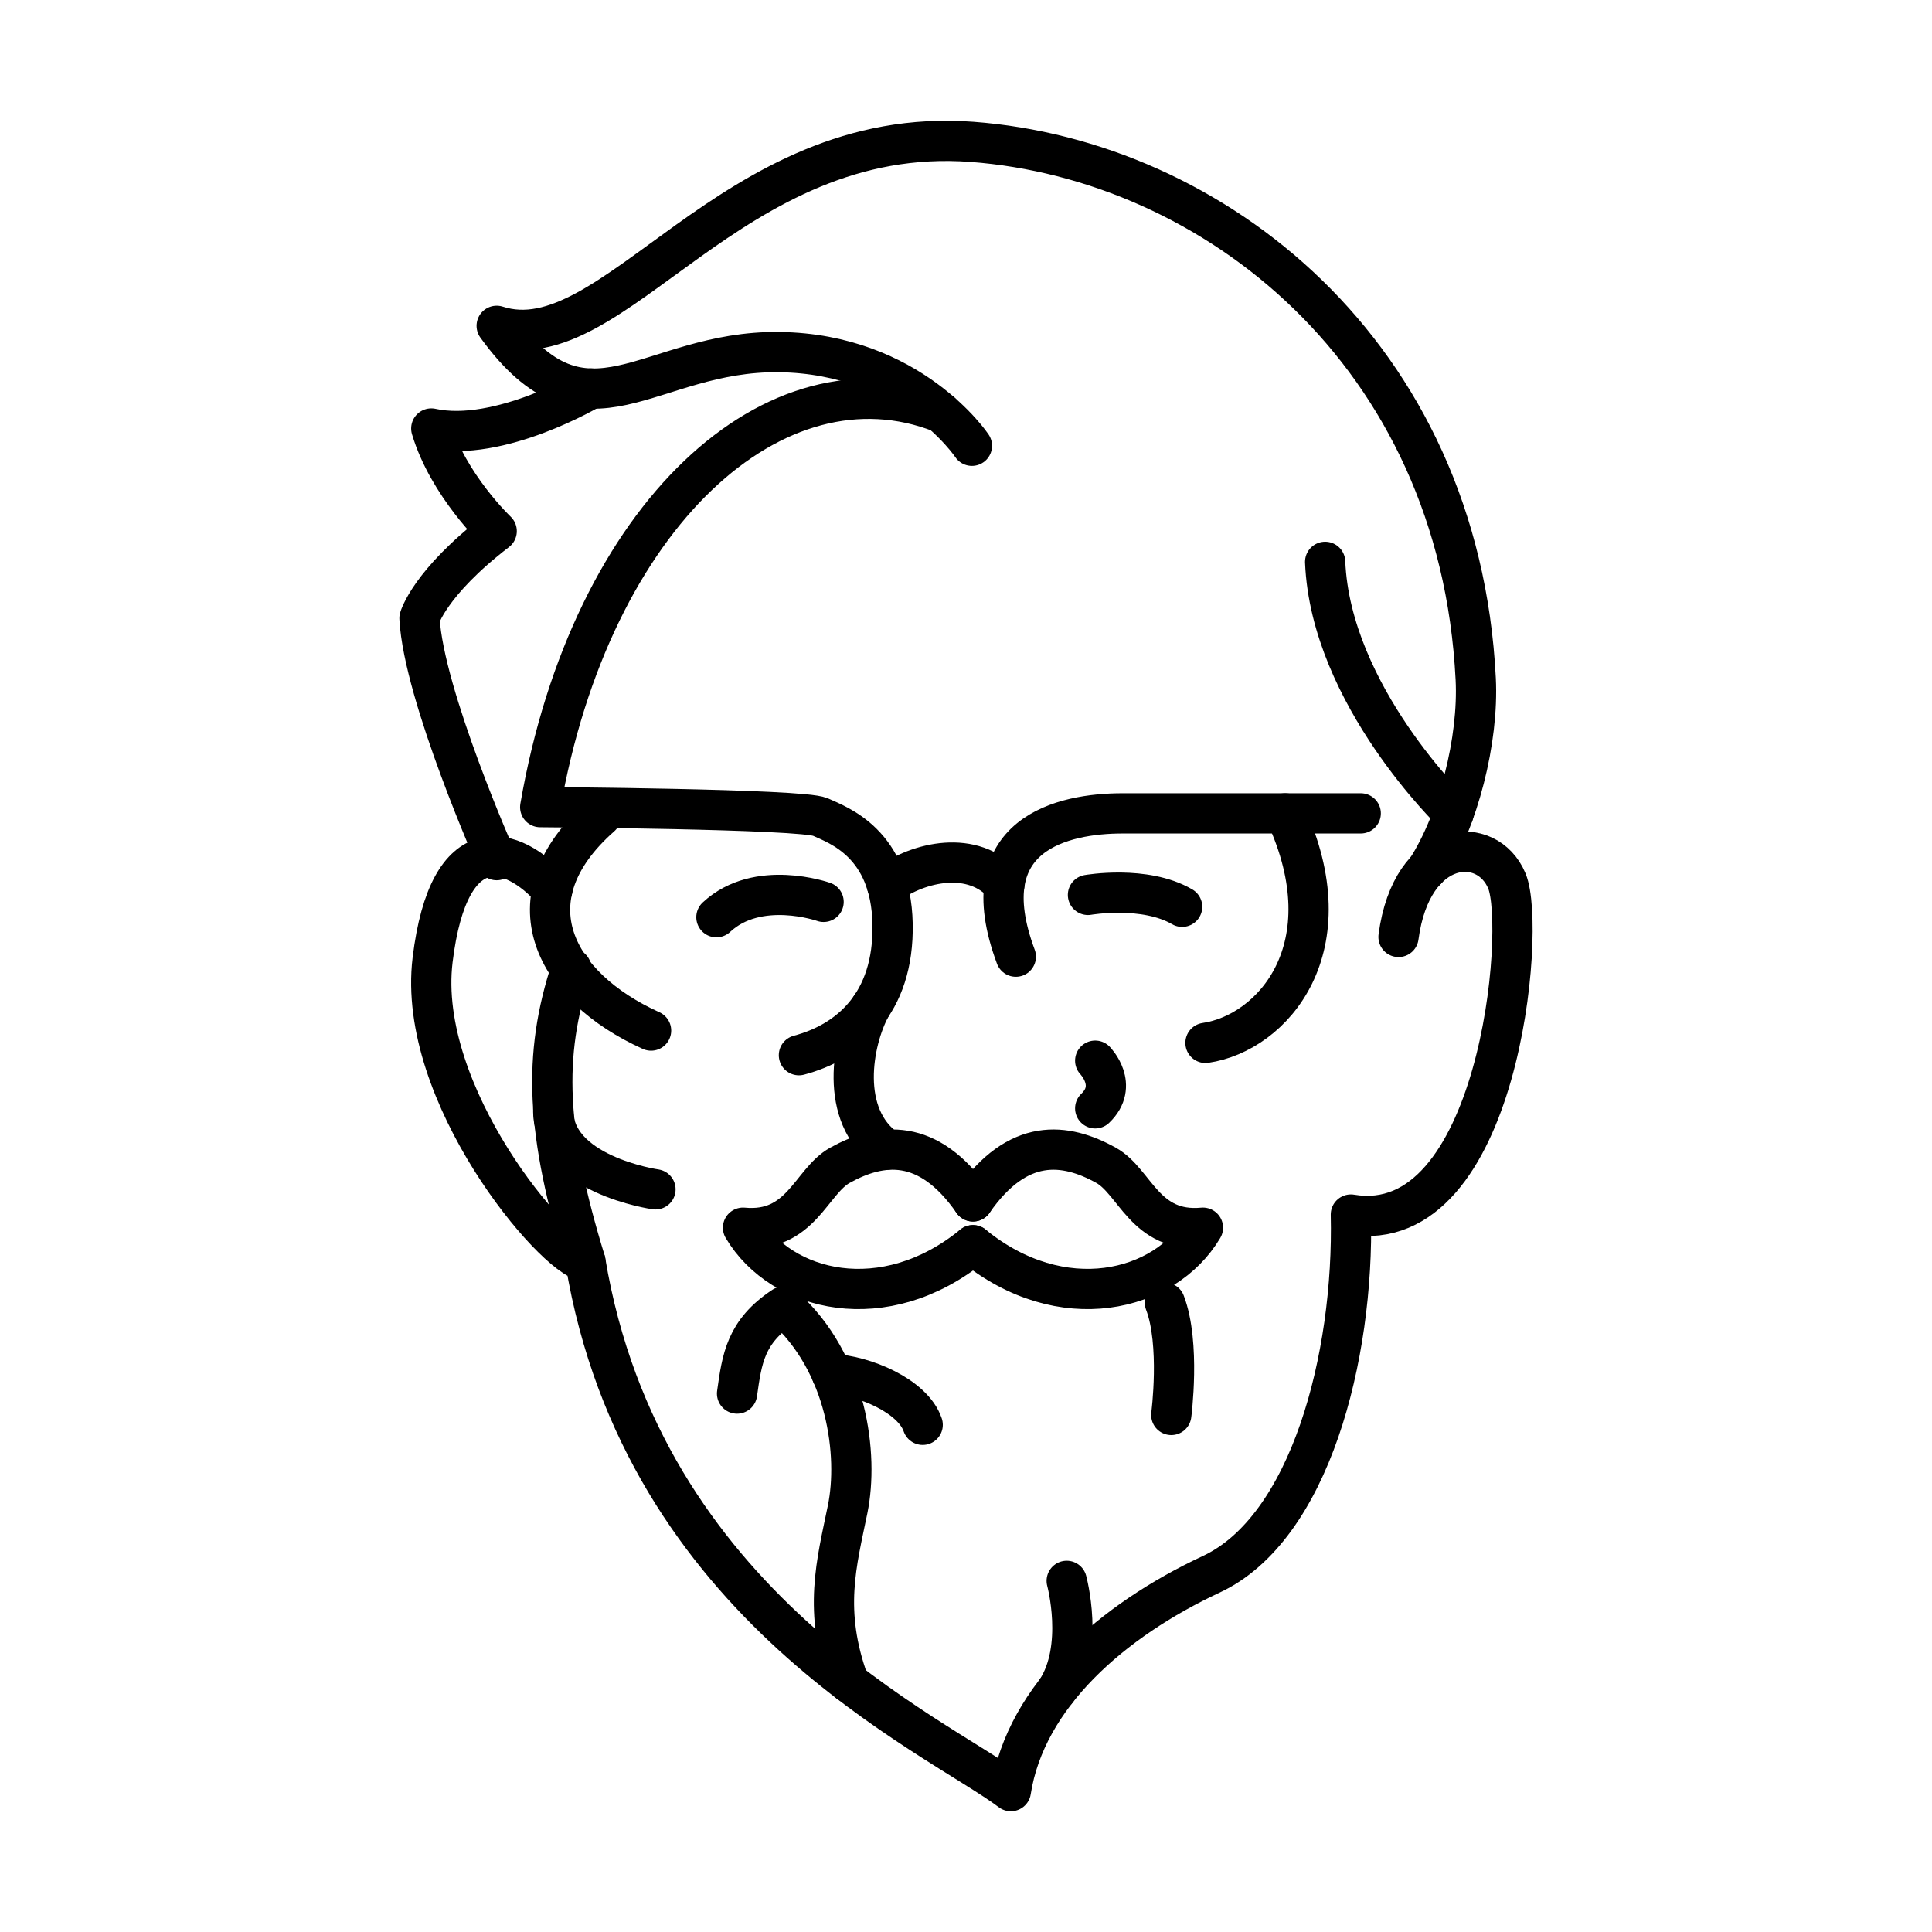
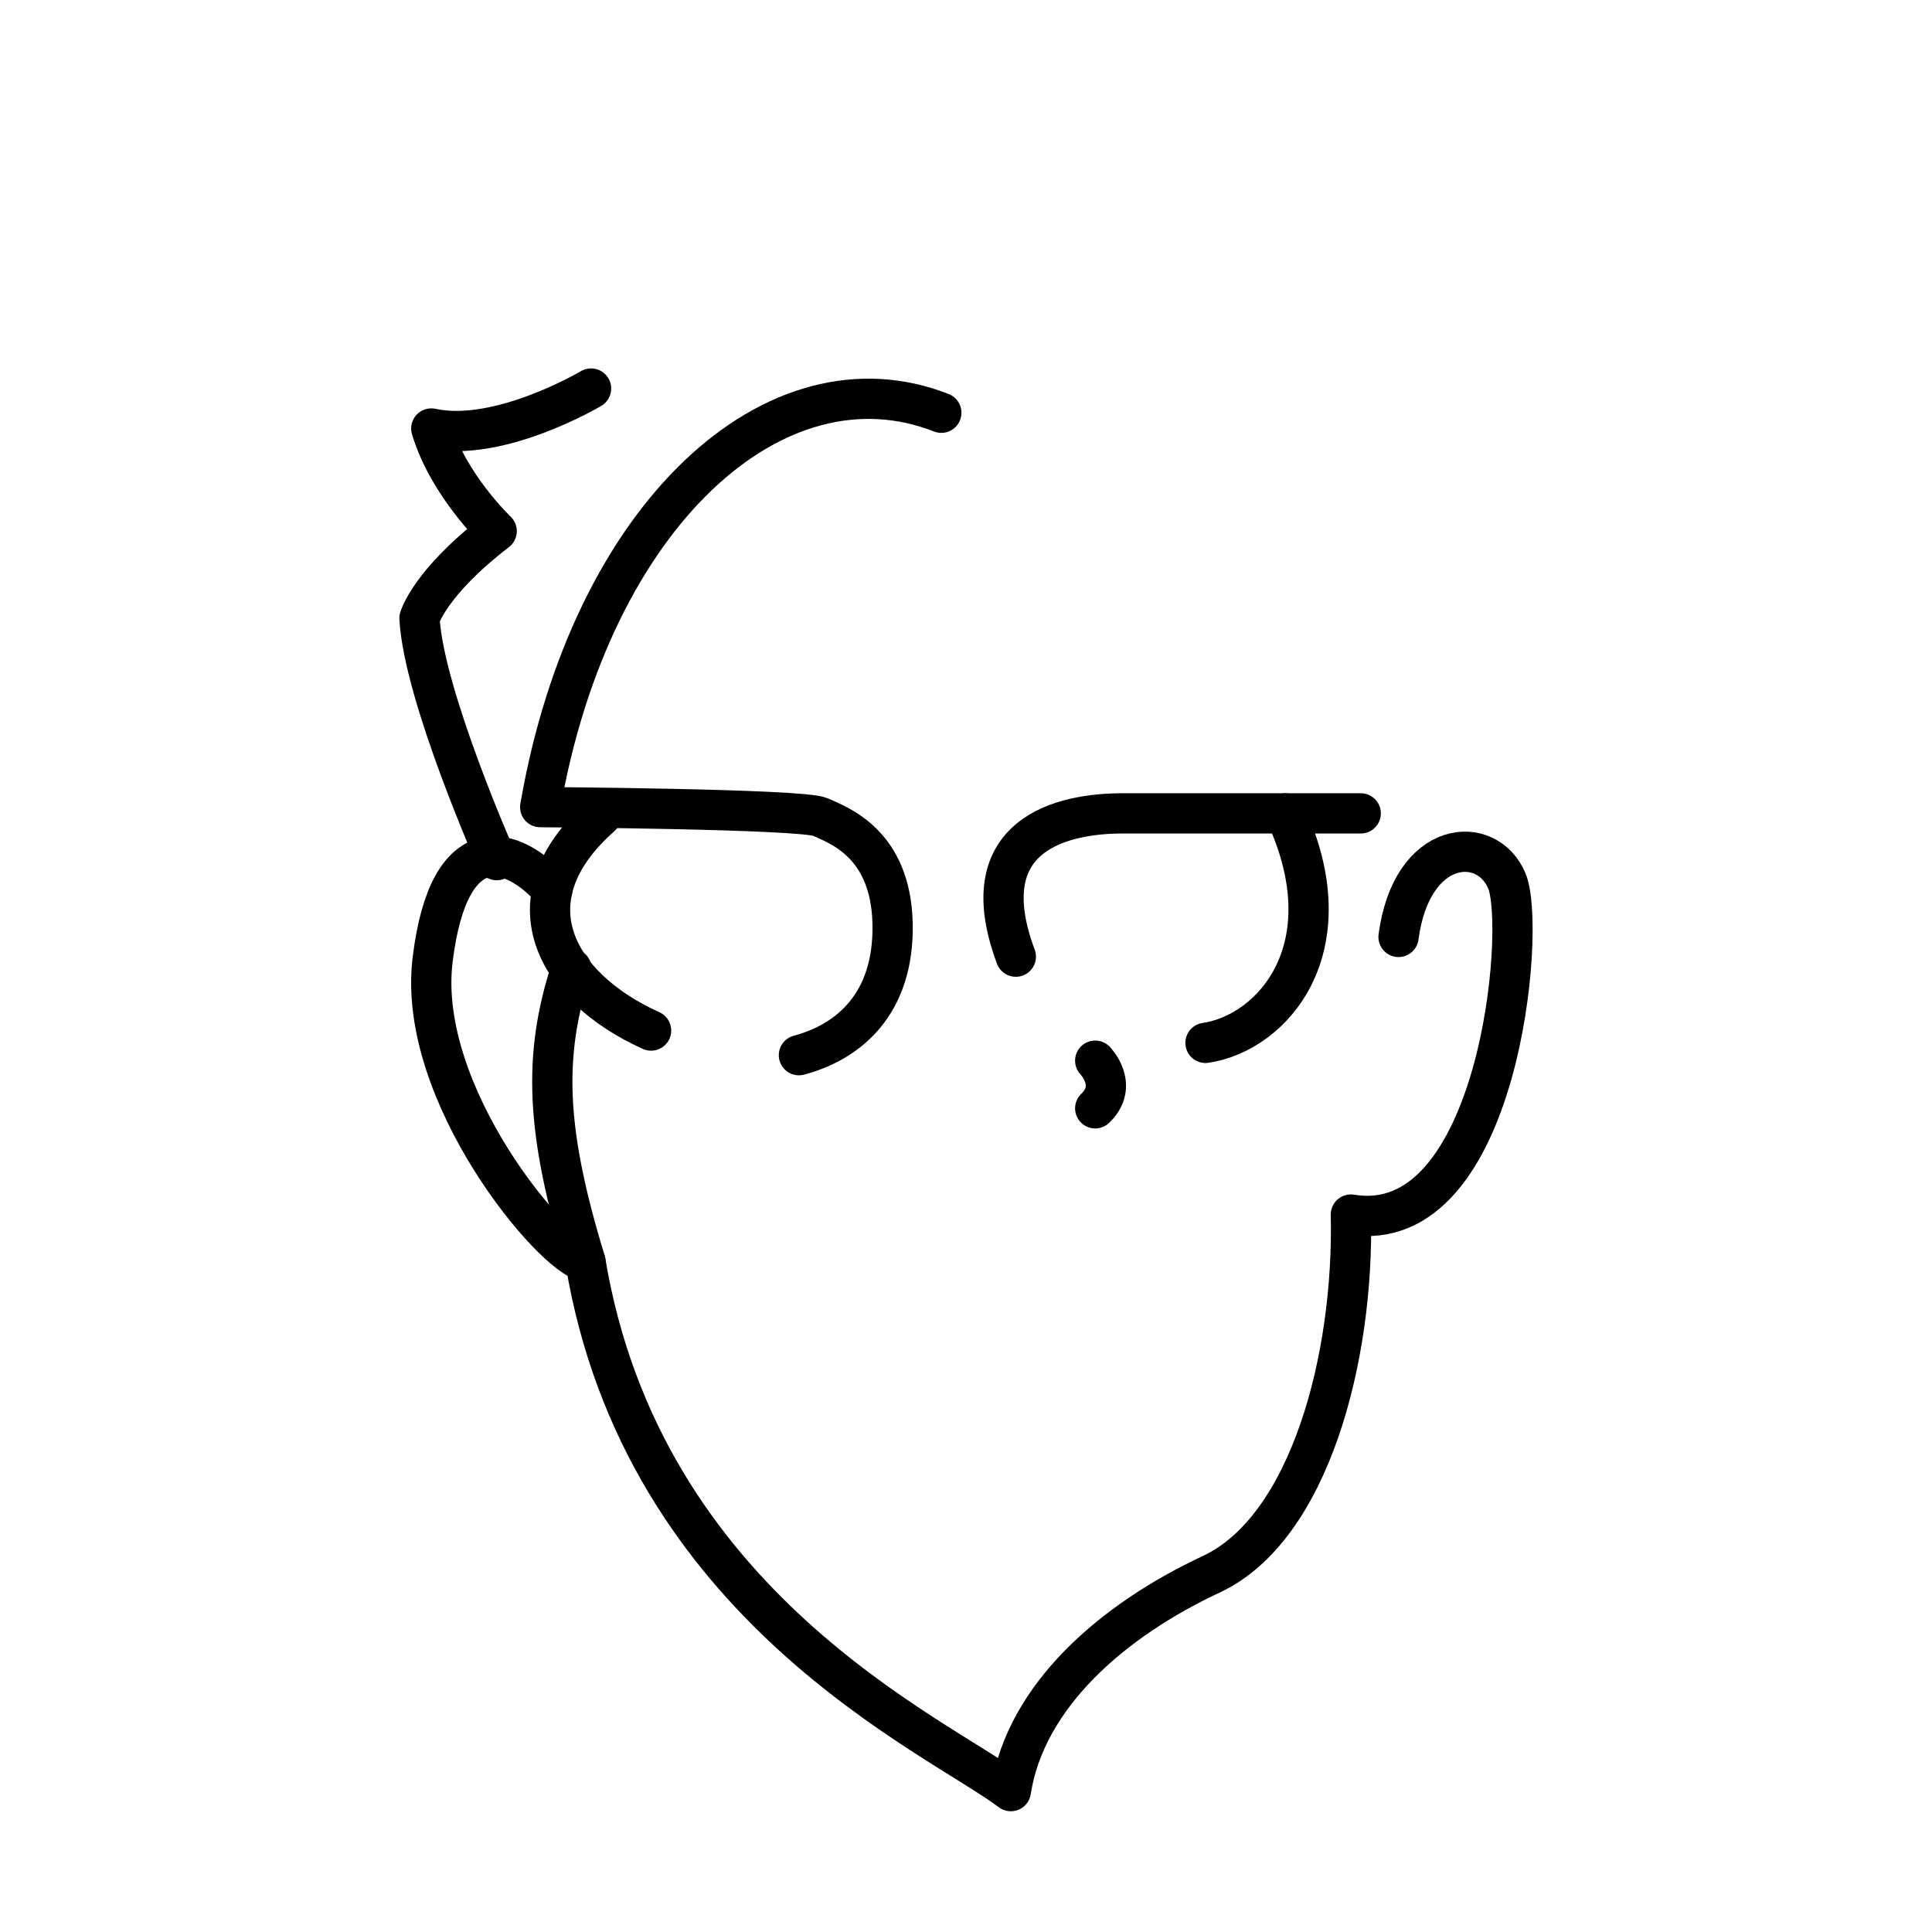
<svg xmlns="http://www.w3.org/2000/svg" width="800" height="800" viewBox="0 0 48 48">
  <path fill="none" stroke="currentColor" stroke-linecap="round" stroke-linejoin="round" d="M34.746 23.278c.326-2.45 2.204-2.572 2.693-1.388s-.204 8.897-3.877 8.285c.082 3.55-1.02 7.795-3.469 8.938s-4.612 3.02-4.979 5.387c-1.837-1.388-9.142-4.571-10.57-13.162c-.776-.102-4.204-4.143-3.796-7.49s1.995-2.839 2.974-1.737" />
-   <path fill="none" stroke="currentColor" stroke-linecap="round" stroke-linejoin="round" d="M35.443 21.608c.795-1.235 1.297-3.232 1.221-4.738c-.408-8.122-6.53-12.897-12.517-13.346c-5.988-.449-8.91 5.51-11.807 4.571c2.245 3.102 3.755.612 7.02.653s4.787 2.327 4.787 2.327" />
  <path fill="none" stroke="currentColor" stroke-linecap="round" stroke-linejoin="round" d="M14.685 9.653s-2.284 1.36-3.97.993c.42 1.408 1.625 2.55 1.625 2.55c-1.674 1.286-1.918 2.164-1.918 2.164c.102 1.918 1.918 6.01 1.918 6.01m11.047-11.115c-4.089-1.609-8.702 2.493-9.966 9.798m0 0s6.51.041 6.959.245s1.755.653 1.796 2.653s-1.102 2.939-2.327 3.265m13.958-6.008H27.89c-1.469 0-3.795.498-2.652 3.56" />
  <path fill="none" stroke="currentColor" stroke-linecap="round" stroke-linejoin="round" d="M29.95 25.91c1.674-.245 3.53-2.365 1.98-5.702m-15.754 5.396c-2.391-1.08-3.584-3.263-1.247-5.324" />
  <path fill="none" stroke="currentColor" stroke-linecap="round" stroke-linejoin="round" d="M14.544 31.338c-.98-3.204-1.067-5.104-.35-7.276m13.016 3.474c.598-.572 0-1.184 0-1.184" />
-   <path fill="none" stroke="currentColor" stroke-linecap="round" stroke-linejoin="round" d="M13.746 27.536c-.06 1.646 2.539 2.013 2.539 2.013m12.657 2.816c.39 1.02.158 2.789.158 2.789m-6.176.245c-.245-.721-1.468-1.23-2.258-1.261" />
-   <path fill="none" stroke="currentColor" stroke-linecap="round" stroke-linejoin="round" d="M18.312 34.623c.122-.857.204-1.537 1.156-2.163c1.592 1.415 1.864 3.7 1.592 5.034s-.62 2.522.03 4.308m5.94-19.568s1.41-.247 2.34.295m-11.571.259c1.03-.96 2.663-.381 2.663-.381m3.712 7.441c-1.116-1.605-2.293-1.459-3.307-.896c-.723.402-.965 1.685-2.407 1.55c.952 1.605 3.514 2.23 5.714.435" />
-   <path fill="none" stroke="currentColor" stroke-linecap="round" stroke-linejoin="round" d="M24.174 29.848c1.115-1.605 2.292-1.459 3.306-.896c.724.402.965 1.685 2.407 1.55c-.952 1.605-3.514 2.23-5.714.435m2.074 11.066c.704-1.074.255-2.727.255-2.727m-4.467-17.289c.794-.587 2.145-.882 2.918 0m7.97-8.028c.136 3.319 3.191 6.249 3.191 6.249M21.64 25.006c-.47.857-.807 2.719.395 3.556" />
</svg>